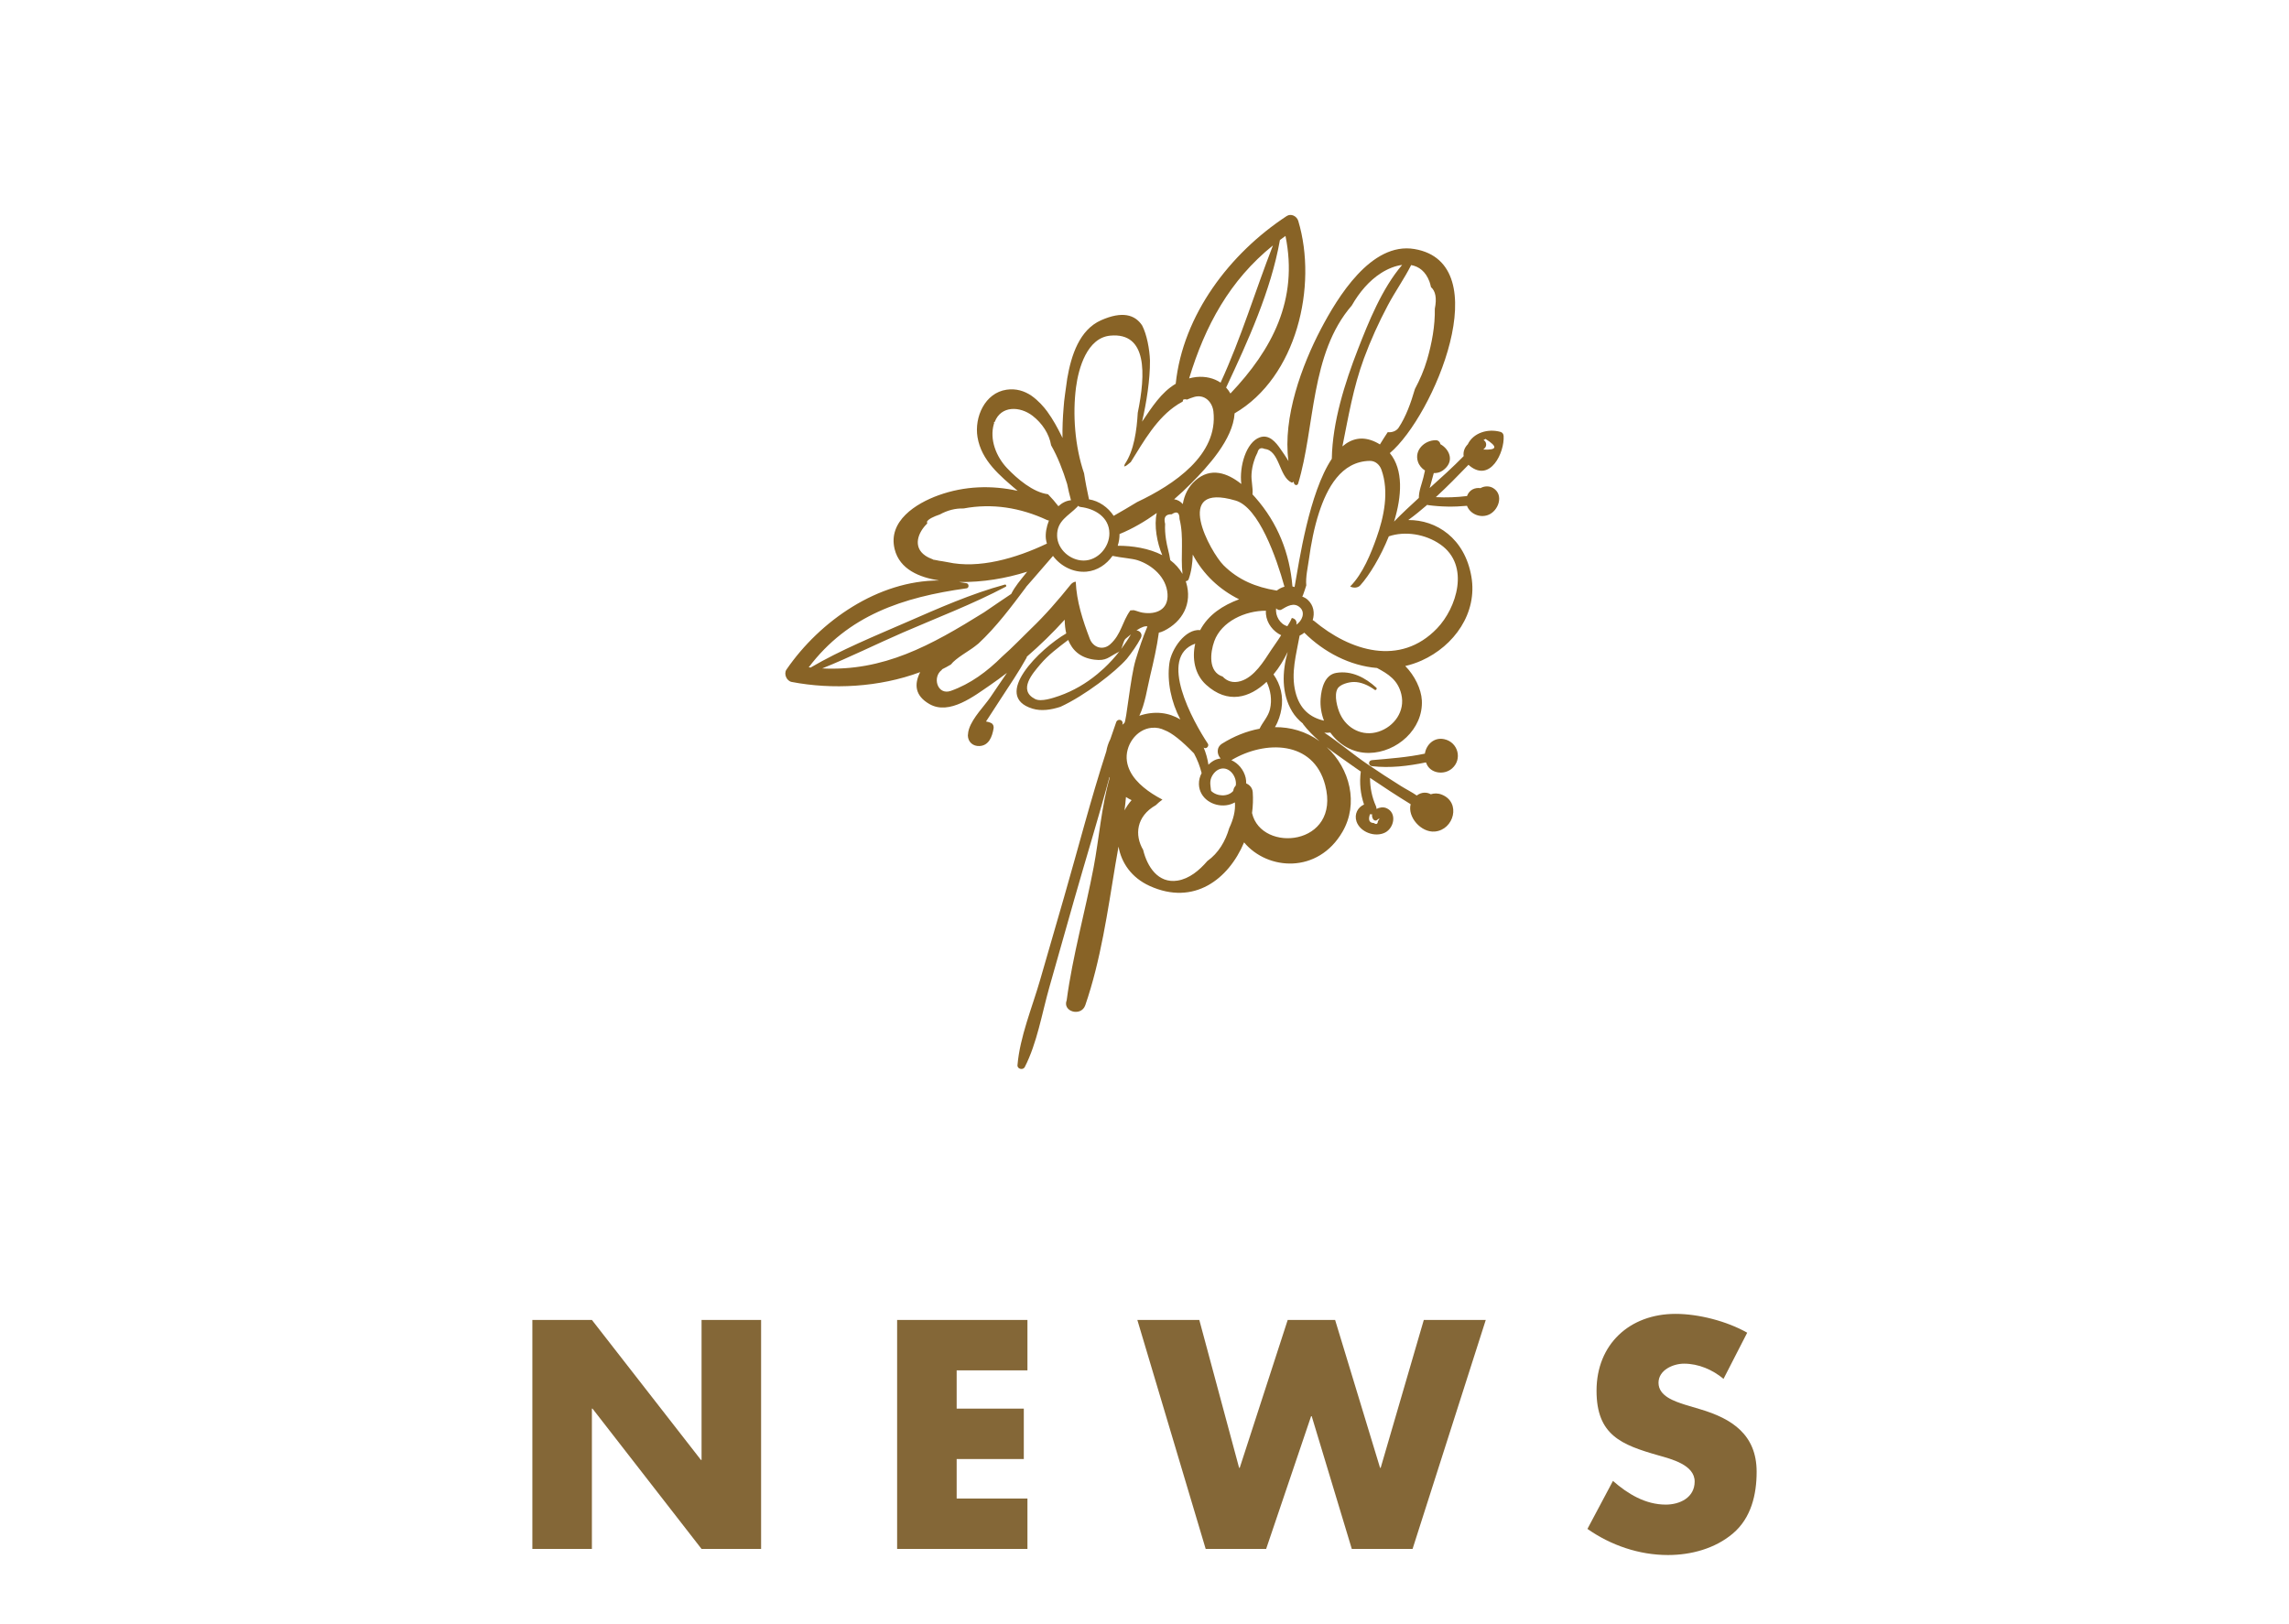
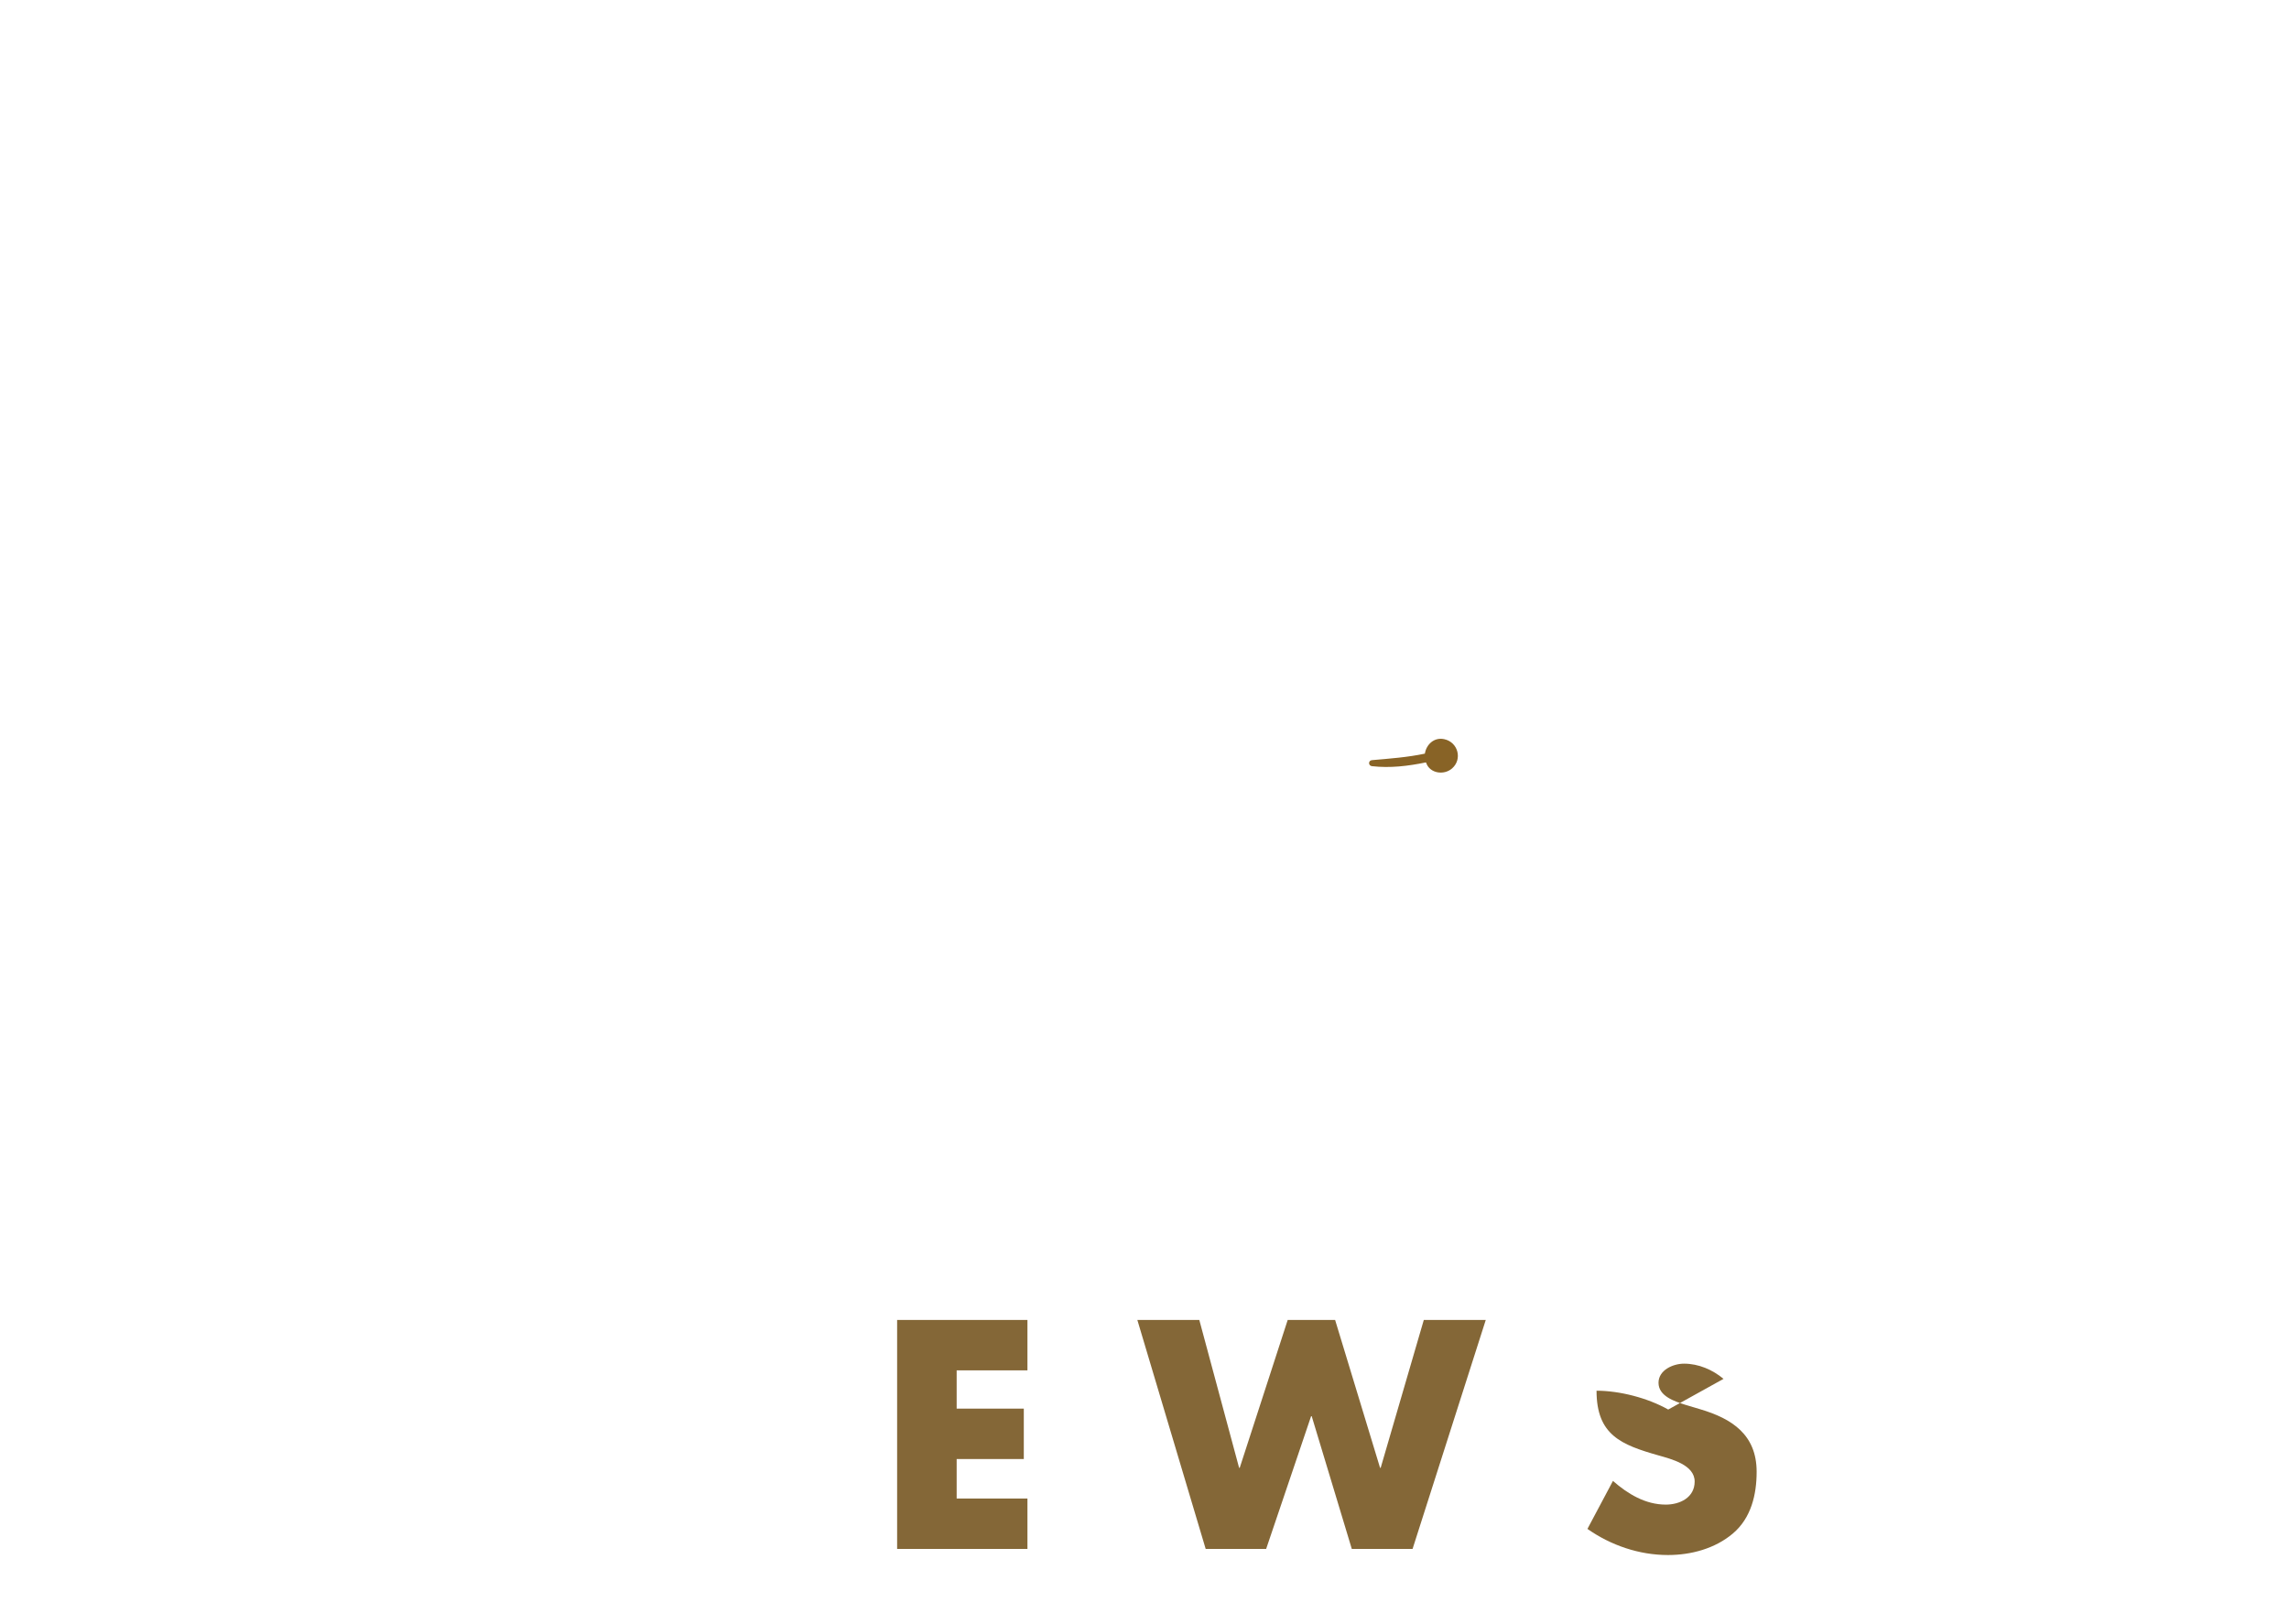
<svg xmlns="http://www.w3.org/2000/svg" version="1.1" id="レイヤー_1" x="0px" y="0px" width="310px" height="220px" viewBox="0 0 310 220" enable-background="new 0 0 310 220" xml:space="preserve">
  <g>
    <g>
-       <path fill="#846737" d="M72.098,178.789h8.063l14.77,18.966h0.082v-18.966h8.063v31.021h-8.063l-14.77-19.007h-0.082v19.007    h-8.063V178.789z" />
      <path fill="#846737" d="M129.561,185.619v5.184h9.093v6.829h-9.093v5.349h9.586v6.829h-17.649v-31.021h17.649v6.83H129.561z" />
      <path fill="#846737" d="M167.813,198.824h0.082l6.5-20.035h6.419l6.089,20.035h0.082l5.842-20.035h8.392l-9.915,31.021h-8.228    l-5.43-17.979h-0.083l-6.089,17.979h-8.187l-9.257-31.021h8.392L167.813,198.824z" />
-       <path fill="#846737" d="M233.418,186.771c-1.481-1.234-3.374-2.058-5.349-2.058c-1.48,0-3.456,0.863-3.456,2.591    c0,1.812,2.181,2.511,3.579,2.964l2.058,0.616c4.32,1.275,7.652,3.455,7.652,8.475c0,3.086-0.741,6.254-3.21,8.352    c-2.427,2.057-5.677,2.922-8.803,2.922c-3.909,0-7.734-1.316-10.902-3.539l3.456-6.5c2.016,1.77,4.4,3.209,7.157,3.209    c1.893,0,3.908-0.946,3.908-3.127c0-2.262-3.167-3.044-4.896-3.538c-5.06-1.439-8.393-2.756-8.393-8.763    c0-6.294,4.485-10.408,10.697-10.408c3.126,0,6.953,0.987,9.708,2.551L233.418,186.771z" />
+       <path fill="#846737" d="M233.418,186.771c-1.481-1.234-3.374-2.058-5.349-2.058c-1.48,0-3.456,0.863-3.456,2.591    c0,1.812,2.181,2.511,3.579,2.964l2.058,0.616c4.32,1.275,7.652,3.455,7.652,8.475c0,3.086-0.741,6.254-3.21,8.352    c-2.427,2.057-5.677,2.922-8.803,2.922c-3.909,0-7.734-1.316-10.902-3.539l3.456-6.5c2.016,1.77,4.4,3.209,7.157,3.209    c1.893,0,3.908-0.946,3.908-3.127c0-2.262-3.167-3.044-4.896-3.538c-5.06-1.439-8.393-2.756-8.393-8.763    c3.126,0,6.953,0.987,9.708,2.551L233.418,186.771z" />
    </g>
  </g>
  <rect x="0" fill="none" width="310" height="220" />
  <g>
    <path fill="#886326" d="M195.608,100.127c-1.388-0.311-2.446,0.727-2.638,1.955c-2.352,0.5-4.734,0.669-7.158,0.882   c-0.533,0.045-0.524,0.762-0.004,0.817c2.457,0.279,4.891-0.015,7.292-0.51c0.011,0.021,0.032,0.036,0.044,0.047   c0.474,1.442,2.412,1.739,3.516,0.763C198.078,102.836,197.466,100.536,195.608,100.127" />
    <g>
-       <path fill="#886326" d="M202.233,66.119c-0.534-0.332-1.228-0.294-1.728,0c-0.728-0.105-1.488,0.201-1.812,1.029    c-0.005,0.013-0.002,0.029-0.008,0.042c-1.402,0.173-2.81,0.223-4.229,0.149c1.53-1.409,3.001-2.906,4.426-4.385    c0.05,0.046,0.094,0.1,0.152,0.144c2.799,2.273,4.735-1.798,4.603-4.048c-0.015-0.26-0.168-0.478-0.418-0.547    c-1.739-0.491-3.692,0.132-4.438,1.68c-0.426,0.427-0.649,1.007-0.559,1.604c-1.474,1.505-3.039,2.916-4.604,4.321    c0.082-0.279,0.154-0.559,0.229-0.824c0.121-0.397,0.219-0.802,0.33-1.203c0.424,0.012,0.85-0.085,1.221-0.35    c1.685-1.206,0.896-2.889-0.319-3.56c-0.055-0.297-0.298-0.544-0.63-0.544c-1.502-0.004-2.943,1.335-2.417,2.92    c0.168,0.5,0.52,0.912,0.954,1.184c-0.075,0.32-0.14,0.644-0.221,0.964c-0.216,0.865-0.621,1.831-0.61,2.748    c-1.142,1.048-2.279,2.099-3.356,3.207c1.061-3.442,1.282-7.018-0.573-9.275c5.943-5.016,14.673-25.73,3.33-27.643    c-5.875-0.994-10.434,6.589-12.675,10.855c-2.552,4.88-5.183,11.954-4.385,17.867c-0.367-0.627-0.78-1.207-1.065-1.616    c-0.641-0.932-1.546-2.048-2.824-1.594c-1.854,0.659-2.792,3.977-2.494,6.315c-1.868-1.491-4.146-2.329-6.238-0.461    c-0.963,0.853-1.482,1.971-1.691,3.181c-0.303-0.348-0.69-0.584-1.171-0.65c0.812-0.698,1.582-1.422,2.296-2.145    c2.199-2.225,5.68-5.946,5.894-9.495c8.412-4.886,11.267-17.257,8.621-26.068c-0.188-0.63-0.968-1.048-1.571-0.652    c-7.679,5.036-14.054,13.379-15.026,22.716c-1.948,1.147-3.222,3.163-4.555,5.13c0.6-2.608,1.086-5.653,1.069-8.283    c-0.051-1.513-0.425-3.543-1.069-4.761c-0.973-1.459-2.695-1.96-5.557-0.691c-2.924,1.301-4.034,4.736-4.578,7.881    c-0.194,1.51-0.432,2.845-0.494,3.978c-0.114,1.353-0.17,2.714-0.149,4.083c-0.052-0.118-0.108-0.236-0.168-0.35    c-0.5-1.007-1.121-2.167-1.884-3.209c0.002,0,0.002,0,0.003,0c-0.489-0.67-1.236-1.516-2.162-2.167    c-0.961-0.644-2.076-0.997-3.362-0.809c-2.95,0.432-4.38,3.738-3.937,6.418c0.523,3.184,3.022,5.225,5.438,7.279    c-3.522-0.771-7.173-0.672-10.704,0.597c-3.066,1.103-6.896,3.498-5.955,7.308c0.68,2.746,3.375,3.834,6.029,4.239    c-8.255-0.003-16.136,5.449-20.68,12.068c-0.4,0.588,0.02,1.546,0.706,1.677c5.454,1.049,11.854,0.74,17.401-1.331    c-0.843,1.674-0.694,3.203,1.246,4.321c2.706,1.569,6.107-1.118,8.187-2.53c0.794-0.544,1.562-1.111,2.319-1.691    c-0.765,1.103-1.51,2.228-2.265,3.333c-0.771,1.125-2.364,2.72-2.86,4.231c-0.003,0.011-0.008,0.018-0.008,0.018    c-0.042,0.133-0.073,0.252-0.098,0.373c-0.02,0.085-0.029,0.173-0.033,0.268c-0.005,0.088-0.031,0.176-0.029,0.265    c0.026,0.901,0.711,1.459,1.56,1.424c1.299-0.052,1.734-1.285,1.922-2.373c0.047-0.28-0.036-0.589-0.306-0.73    c-0.224-0.118-0.47-0.182-0.719-0.223c0.085-0.127,0.168-0.249,0.25-0.378c0.571-0.864,1.129-1.739,1.692-2.606    c1.205-1.858,2.471-3.697,3.543-5.635c0.029-0.054,0.042-0.104,0.044-0.157c1.81-1.567,3.516-3.236,5.127-5.012    c0.008,0.64,0.074,1.27,0.21,1.861c-3.522,2.033-10.172,8.486-4.558,10.192c1.167,0.355,2.486,0.167,3.78-0.256    c3.31-1.522,7.427-4.71,8.988-6.505c0.705-0.888,1.358-1.812,1.897-2.821c0.281-0.525-0.147-0.989-0.597-1.021    c0.752-0.497,1.192-0.608,1.484-0.535c-0.629,1.482-1.131,3.005-1.601,4.545c-0.699,2.329-1.247,8.313-1.524,8.547    c-0.108,0.073-0.182,0.155-0.278,0.231c0.008-0.044,0.02-0.091,0.03-0.135c0.123-0.562-0.664-0.758-0.853-0.226    c-0.274,0.762-0.536,1.531-0.796,2.306c-0.27,0.526-0.448,1.077-0.544,1.647c-2.11,6.502-3.821,13.168-5.714,19.719    c-1.089,3.766-2.177,7.531-3.266,11.297c-1.069,3.704-2.726,7.648-3.051,11.497c-0.044,0.527,0.75,0.712,0.984,0.259    c1.68-3.276,2.326-7.277,3.331-10.814l3.368-11.876c1.569-5.52,3.284-11.038,4.774-16.605c0.015,0.033,0.018,0.065,0.033,0.101    c-1.129,3.921-1.435,8.237-2.182,12.163c-1.143,5.989-2.837,11.943-3.645,17.982c-0.603,1.548,1.971,2.265,2.52,0.665    c2.096-6.079,3.027-12.712,4.075-19.046c0.129-0.798,0.281-1.609,0.426-2.434c0.383,2.184,1.754,4.213,4.226,5.332    c5.985,2.711,10.679-0.913,12.778-5.905c3.201,3.827,10.013,4.266,13.32-1.424c2.222-3.816,1.019-8.567-2.123-11.477    c1.304,1.019,2.697,1.95,3.985,2.872c0.204,0.15,0.419,0.288,0.626,0.432c-0.206,1.557-0.053,3.024,0.438,4.47    c-0.835,0.361-1.356,1.299-1.019,2.299c0.499,1.457,2.522,2.181,3.872,1.496c1.225-0.621,1.638-2.673,0.179-3.307    c-0.421-0.18-0.94-0.109-1.344,0.107c0.003-0.121-0.017-0.243-0.068-0.361c-0.56-1.25-0.801-2.515-0.81-3.849    c1.81,1.232,3.644,2.425,5.505,3.57c-0.458,1.738,1.415,3.861,3.263,3.703c2.606-0.224,3.596-3.949,0.959-4.998    c-0.531-0.212-1.046-0.201-1.497-0.051c-0.532-0.309-1.248-0.32-1.903,0.168c-0.649-0.456-1.412-0.831-2.132-1.28    c-1.53-0.951-3.032-1.939-4.522-2.948c-1.943-1.315-3.849-2.95-5.862-4.284c0.272,0.021,0.542,0.021,0.815-0.012    c1.185,1.655,3.059,2.781,5.234,2.757c3.766-0.044,7.373-3.228,7.159-7.129c-0.084-1.53-0.966-3.341-2.245-4.645    c0.743-0.17,1.479-0.415,2.209-0.739c4.403-1.974,7.599-6.428,6.744-11.375c-0.893-5.19-4.737-7.693-8.549-7.659    c0.885-0.637,1.737-1.344,2.576-2.064c0.041,0.015,0.071,0.034,0.118,0.044c1.779,0.239,3.52,0.258,5.262,0.092    c0.384,1.035,1.658,1.67,2.825,1.255C202.922,69.263,203.733,67.043,202.233,66.119z M200.915,59.612    c0.09-0.054,0.175-0.113,0.268-0.158c1.695,1.059,1.581,1.534-0.296,1.438c0.066-0.072,0.138-0.147,0.211-0.216    C201.389,60.376,201.307,59.793,200.915,59.612z M185.535,110.283c0.104,0.027,0.201,0.027,0.295,0.011    c-0.037,0.204-0.012,0.427,0.133,0.672c0.097,0.152,0.345,0.256,0.502,0.129c0.139-0.103,0.618-0.506,0.144,0.138    c-0.027,0.397-0.21,0.48-0.555,0.25C185.439,111.463,185.266,111.066,185.535,110.283z M191.114,35.905    c1.051,0.19,1.962,0.856,2.478,2.239c0.093,0.235,0.145,0.492,0.205,0.746c0.618,0.538,0.808,1.5,0.521,2.925    c0.041,2.311-0.395,4.658-1.036,6.876c-0.427,1.466-1.005,2.772-1.66,4.004c-0.543,1.871-1.206,3.725-2.205,5.236    c-0.312,0.474-0.924,0.669-1.479,0.61c-0.356,0.542-0.71,1.088-1.055,1.659c-0.183-0.113-0.367-0.22-0.572-0.318    c-1.764-0.85-3.25-0.497-4.508,0.585c0.812-4.027,1.464-7.978,2.916-11.917c0.914-2.475,2.004-4.872,3.241-7.203    C188.935,39.509,190.175,37.765,191.114,35.905z M169.82,62.483c0.12-0.412,0.28-0.801,0.479-1.175    c0.136-0.561,0.455-0.726,0.965-0.502c2.05,0.206,1.953,3.748,3.623,4.539c0.125,0.056,0.235,0,0.286-0.121    c0.033,0.088,0.059,0.188,0.092,0.279c0.102,0.25,0.453,0.286,0.541,0c2.319-7.652,1.605-17.586,7.262-24.117    c1.035-1.808,2.354-3.367,3.979-4.404c0.891-0.567,1.889-0.976,2.845-1.097c-2.722,3.186-4.537,7.698-5.981,11.411    c-1.785,4.586-3.456,9.859-3.544,14.847c-3.079,4.635-4.421,13.881-5.043,17.374c-0.096-0.033-0.193-0.062-0.288-0.084    c-0.376-4.486-1.963-8.561-5.03-12.05c-0.123-0.144-0.249-0.282-0.381-0.42c0.095-0.92-0.2-1.835-0.129-2.769    C169.534,63.613,169.645,63.039,169.82,62.483z M174.953,83.708c-0.16,0.393-0.384,0.769-0.603,1.11    c-0.988-0.253-1.677-1.43-1.514-2.427c0.145,0.22,0.484,0.315,0.711,0.18c0.768-0.453,1.698-1.048,2.522-0.276    c0.748,0.695,0.264,1.817-0.505,2.321c0.007-0.038,0.013-0.077,0.018-0.114C175.636,84.038,175.323,83.77,174.953,83.708z     M172.47,91.352c0.769-0.924,1.41-1.979,1.922-3.051c-0.765,2.698-0.852,5.64,0.599,8.067c0.361,0.606,0.874,1.17,1.463,1.641    c0.008,0.024,0.003,0.047,0.021,0.072c0.635,0.837,1.397,1.597,2.218,2.306c-1.849-1.335-3.924-1.907-6.027-1.893    c0.471-0.77,0.754-1.721,0.876-2.457C173.822,94.346,173.445,92.727,172.47,91.352z M165.312,102.74    c-0.198,0.023-0.396,0.064-0.597,0.132c-0.366,0.134-0.728,0.386-1.056,0.709c-0.123-0.811-0.34-1.592-0.651-2.334    c0.015,0.011,0.024,0.023,0.038,0.033c0.317,0.232,0.745-0.229,0.538-0.541c-2.033-3.06-6.825-11.738-1.716-13.554    c-0.447,1.975-0.086,4.145,1.47,5.563c2.936,2.671,5.91,1.785,8.202-0.394c0.544,1.156,0.752,2.436,0.454,3.709    c-0.24,1.016-0.996,1.757-1.409,2.643c-1.757,0.327-3.484,1.026-5.062,2.012C164.696,101.233,164.802,102.199,165.312,102.74z     M168.04,92.255c-1.065,0.324-1.883,0.005-2.459-0.613c-1.968-0.632-1.692-3.236-1.129-4.792c0.972-2.68,4.196-4.14,6.993-4.125    c-0.007,0.165-0.015,0.323,0.005,0.482c0.122,1.239,0.973,2.322,2.059,2.834c-0.468,0.755-0.998,1.464-1.362,2.019    C171.161,89.565,169.879,91.698,168.04,92.255z M167.349,67.805c3.119,0.923,5.515,7.712,6.605,11.665    c-0.376,0.097-0.73,0.283-1.046,0.529c-0.021,0-0.038-0.015-0.058-0.015c-2.751-0.451-5.143-1.422-7.148-3.419    C163.994,74.869,158.604,65.216,167.349,67.805z M159.741,70.291c0.623,2.436,0.128,4.986,0.405,7.451    c-0.419-0.744-0.983-1.356-1.652-1.862c-0.136-0.948-0.448-1.859-0.586-2.828c-0.101-0.694-0.156-1.386-0.115-2.088    c-0.233-0.891,0.062-1.324,0.891-1.303C159.39,69.191,159.741,69.402,159.741,70.291z M174.093,31.958    c1.767,8.657-1.811,15.391-7.456,21.343c-0.164-0.297-0.364-0.559-0.583-0.804c2.944-6.271,6.074-13.133,7.287-19.984    C173.593,32.329,173.835,32.139,174.093,31.958z M172.394,33.246c-2.411,6.193-4.292,12.515-7.09,18.582    c-0.903-0.606-2.042-0.879-3.271-0.762c-0.356,0.033-0.671,0.111-0.988,0.188C163.216,44.09,166.555,37.956,172.394,33.246z     M145.727,52.452c0.338-2.578,1.499-6.699,4.642-6.989c5.022-0.461,4.8,5.191,3.718,10.447c-0.136,2.364-0.497,5.114-1.762,6.973    c-0.029,0.106-0.054,0.209-0.08,0.307c0.121-0.032,0.245-0.077,0.371-0.175c0.188-0.136,0.348-0.284,0.523-0.423    c1.76-2.828,3.555-6.024,6.348-7.796c0.002-0.008,0.007-0.018,0.01-0.02c0.005,0,0.01,0,0.013,0    c0.219-0.134,0.435-0.26,0.661-0.382c0.021-0.083,0.044-0.172,0.068-0.26c0.176-0.067,0.341-0.07,0.503-0.005    c0.325-0.139,0.657-0.265,1.006-0.366c1.394-0.394,2.433,0.687,2.584,1.966c0.673,5.884-5.325,9.914-10.336,12.279    c-1.026,0.636-2.1,1.247-3.172,1.865c-0.76-1.156-1.981-2.022-3.341-2.236c-0.255-1.173-0.489-2.347-0.667-3.523    C145.555,60.436,145.256,56.061,145.727,52.452z M157.407,75.197c-1.812-0.935-4.048-1.28-6.036-1.273    c0.166-0.51,0.253-1.044,0.247-1.585c1.766-0.719,3.461-1.716,5.045-2.854C156.258,71.162,156.708,73.583,157.407,75.197z     M150.244,72.221c0.026,1.888-1.574,3.727-3.516,3.707c-1.792-0.013-3.527-1.519-3.563-3.354    c-0.041-2.058,1.546-2.687,2.754-3.938c0.034-0.037,0.044-0.085,0.069-0.129c0.083,0.085,0.199,0.147,0.356,0.166    C148.27,68.897,150.221,70.044,150.244,72.221z M136.392,63.415c-1.461-1.533-2.411-3.876-1.79-6.001    c0.005-0.038,0.029-0.059,0.041-0.096l-0.041-0.118c0.038-0.021,0.075-0.032,0.113-0.05c0.86-2.239,3.426-2.141,5.135-0.824    c1.286,1,2.239,2.422,2.504,3.993c0.894,1.57,1.589,3.362,2.166,5.229c0.146,0.744,0.326,1.478,0.523,2.21    c-0.643,0.059-1.216,0.358-1.703,0.809c-0.448-0.582-0.915-1.114-1.407-1.621C139.902,66.69,137.751,64.849,136.392,63.415z     M126.815,75.88c-0.155-0.024-0.309-0.054-0.462-0.08c-0.001-0.015-0.006-0.029-0.006-0.029c-0.368-0.132-0.714-0.294-1.028-0.506    c-1.743-1.185-0.993-3.161,0.256-4.355c-0.01-0.083-0.022-0.165-0.036-0.247c0.2-0.366,0.919-0.698,1.739-0.974    c1.035-0.569,2.121-0.85,3.223-0.815c3.881-0.732,7.699-0.106,11.28,1.559c0.088,0.044,0.18,0.056,0.276,0.074    c-0.34,0.85-0.496,1.753-0.412,2.5c0.021,0.212,0.085,0.418,0.139,0.624c-4.222,2.012-9.226,3.45-13.462,2.516    c-0.25-0.044-0.499-0.088-0.747-0.132C127.315,75.987,127.062,75.939,126.815,75.88z M111.349,90.54    c3.715-1.491,7.327-3.298,10.989-4.887c4.64-2.012,9.387-3.812,13.868-6.178c0.155-0.085,0.047-0.338-0.121-0.291    c-4.578,1.25-8.92,3.18-13.263,5.074c-4.362,1.904-8.911,3.748-13.031,6.157c-0.089-0.008-0.175-0.011-0.265-0.022    c5.323-7.043,12.717-9.502,21.386-10.705c0.353-0.053,0.33-0.615,0-0.684c-0.353-0.075-0.708-0.114-1.066-0.167    c0.023,0,0.049,0,0.069,0c3.163,0.038,6.244-0.468,9.198-1.398c-0.068,0.088-0.146,0.177-0.216,0.267    c-0.689,0.866-1.454,1.743-1.944,2.743c-0.901,0.615-2.217,1.478-3.678,2.494C126.012,87.465,119.676,90.951,111.349,90.54z     M149.534,90.503c-0.309,0.271-0.618,0.54-0.923,0.807c-1.518,1.255-3.236,2.271-5.152,2.946    c-0.849,0.291-2.458,0.846-3.272,0.431c-2.387-1.212-0.273-3.539,0.678-4.671c1.112-1.324,2.46-2.307,3.802-3.333    c0.546,1.377,1.617,2.419,3.53,2.669c1.669,0.217,1.896-0.345,3.279-1.03c0.051-0.03,0.095-0.067,0.139-0.106    C150.98,89.036,150.285,89.797,149.534,90.503z M151.844,87.907c0.227-0.464,0.296-1.133,0.626-1.413    c0.252-0.214,0.479-0.4,0.696-0.567C152.762,86.615,152.315,87.271,151.844,87.907z M154.737,82.985    c-0.406-0.065-0.794-0.242-1.193-0.333c-0.157,0-0.317,0.018-0.479,0.029c-0.001,0.013,0.002,0.021-0.001,0.03    c-1.103,1.524-1.203,3.202-2.703,4.555c-0.981,0.887-2.316,0.446-2.766-0.731c-0.962-2.512-1.796-5.094-1.906-7.745    c-0.245,0.026-0.485,0.15-0.685,0.391c-1.69,2.106-3.447,4.137-5.398,6.004c-1.059,1.023-2.438,2.475-3.9,3.766    c-2.028,2.015-4.283,3.688-6.935,4.629c-1.829,0.648-2.566-1.893-1.19-2.863l-0.036-0.038c0.427-0.209,0.838-0.433,1.24-0.672    c0.639-0.85,2.517-1.879,3.218-2.438c0.173-0.136,0.343-0.271,0.515-0.406c2.416-2.253,4.426-4.949,6.441-7.634    c-0.003-0.003-0.015-0.003-0.021-0.003c0.342-0.379,0.67-0.773,1-1.144c0.896-1.022,1.783-2.048,2.667-3.081    c1.044,1.401,2.79,2.295,4.561,2.129c1.435-0.132,2.686-0.976,3.5-2.133c1.2,0.26,2.641,0.342,3.401,0.588    c1.986,0.651,3.904,2.319,4.051,4.573C158.258,82.582,156.574,83.288,154.737,82.985z M155.767,91.549    c0.462-1.941,0.908-3.881,1.175-5.857c0.187-0.036,0.412-0.103,0.698-0.245c2.504-1.247,3.868-3.688,3-6.561    c-0.015-0.055-0.044-0.104-0.061-0.159c0.164-0.005,0.339-0.106,0.399-0.27c0.369-1.006,0.522-2.157,0.558-3.337    c1.43,2.699,3.635,4.747,6.277,6.056c-2.188,0.82-4.154,2.067-5.273,4.174c-2.018-0.201-3.915,2.586-4.172,4.49    c-0.339,2.471,0.242,5.253,1.484,7.61c-1.53-0.917-3.419-1.217-5.551-0.5C155.09,95.291,155.345,93.312,155.767,91.549z     M152.295,109.768c0.079-0.603,0.141-1.209,0.196-1.812c0.237,0.157,0.492,0.301,0.759,0.426    C152.877,108.812,152.556,109.276,152.295,109.768z M166.473,112.172c-0.517,1.777-1.447,3.377-2.958,4.454    c-1.091,1.267-2.43,2.397-4.045,2.656c-2.637,0.411-4.107-1.902-4.653-4.163c-1.176-1.985-0.954-4.539,1.715-6.054    c0.276-0.271,0.572-0.524,0.897-0.756c-0.497-0.255-0.979-0.541-1.405-0.817c-1.562-1.026-3.134-2.463-3.408-4.404    c-0.291-2.053,1.224-4.313,3.363-4.506c0.67-0.062,1.248,0.079,1.759,0.329c0.964,0.361,2.288,1.404,3.966,3.143    c0.462,0.854,0.805,1.747,1.034,2.667c-0.242,0.456-0.382,0.968-0.367,1.519c0.063,1.897,1.896,3.052,3.67,2.839    c0.441-0.052,0.847-0.194,1.203-0.392C167.343,109.842,167.009,111.038,166.473,112.172z M167.363,106.393    c-0.131,0.144-0.25,0.324-0.311,0.569c-0.015,0.059-0.024,0.118-0.036,0.176c-0.726,0.839-2.234,0.756-2.997-0.013    c-0.065-0.59-0.213-1.147,0.006-1.737c0.235-0.616,0.792-1.221,1.477-1.29C166.656,103.978,167.526,105.308,167.363,106.393z     M179.472,106.349c2.147,8.232-8.66,9.262-9.908,3.78c0.125-0.949,0.16-1.899,0.094-2.827c-0.041-0.59-0.426-0.997-0.884-1.185    c0.001-0.253-0.015-0.508-0.074-0.773c-0.245-1.051-0.996-1.963-1.939-2.379c0.016-0.013,0.032-0.016,0.05-0.024    C171.293,100.284,177.879,100.248,179.472,106.349z M186.687,99.11c-2.126,0.685-4.252-0.381-5.185-2.372    c-0.385-0.824-0.862-2.555-0.362-3.445c0.344-0.61,1.506-0.897,2.153-0.915c1.007-0.038,2.09,0.477,2.878,1.059    c0.174,0.124,0.376-0.155,0.221-0.294c-1.468-1.342-3.339-2.342-5.413-2c-1.567,0.257-2.026,2.074-2.128,3.512    c-0.072,1.021,0.102,2.03,0.456,2.96c-1.854-0.423-3.278-1.541-3.861-3.865c-0.647-2.601,0.112-5.107,0.562-7.656    c0.005-0.003,0.007-0.003,0.012-0.005c0.224-0.103,0.428-0.235,0.624-0.389c2.656,2.647,6.18,4.483,9.849,4.781    c1.494,0.804,2.826,1.606,3.292,3.569C190.326,96.32,188.827,98.42,186.687,99.11z M195.081,73.756    c4.062,2.849,2.165,8.62-0.453,11.353c-5,5.217-11.79,3.084-16.672-1.008c-0.055-0.052-0.119-0.065-0.178-0.1    c0.291-0.957,0.146-2.007-0.677-2.76c-0.201-0.185-0.463-0.327-0.741-0.45c0.034-0.047,0.066-0.091,0.093-0.15    c0.161-0.429,0.311-0.882,0.456-1.345c-0.101-1.141,0.212-2.458,0.353-3.491c0.296-2.151,0.704-4.313,1.378-6.381    c1.077-3.283,2.972-6.928,6.874-6.997c0.757-0.011,1.338,0.528,1.576,1.205c1.061,2.947,0.346,6.381-0.677,9.242    c-0.742,2.086-1.839,4.843-3.559,6.569c0.446,0.227,1.039,0.215,1.381-0.17c1.206-1.343,2.734-3.833,3.854-6.625    C190.275,71.906,193.04,72.326,195.081,73.756z" />
-     </g>
+       </g>
  </g>
</svg>